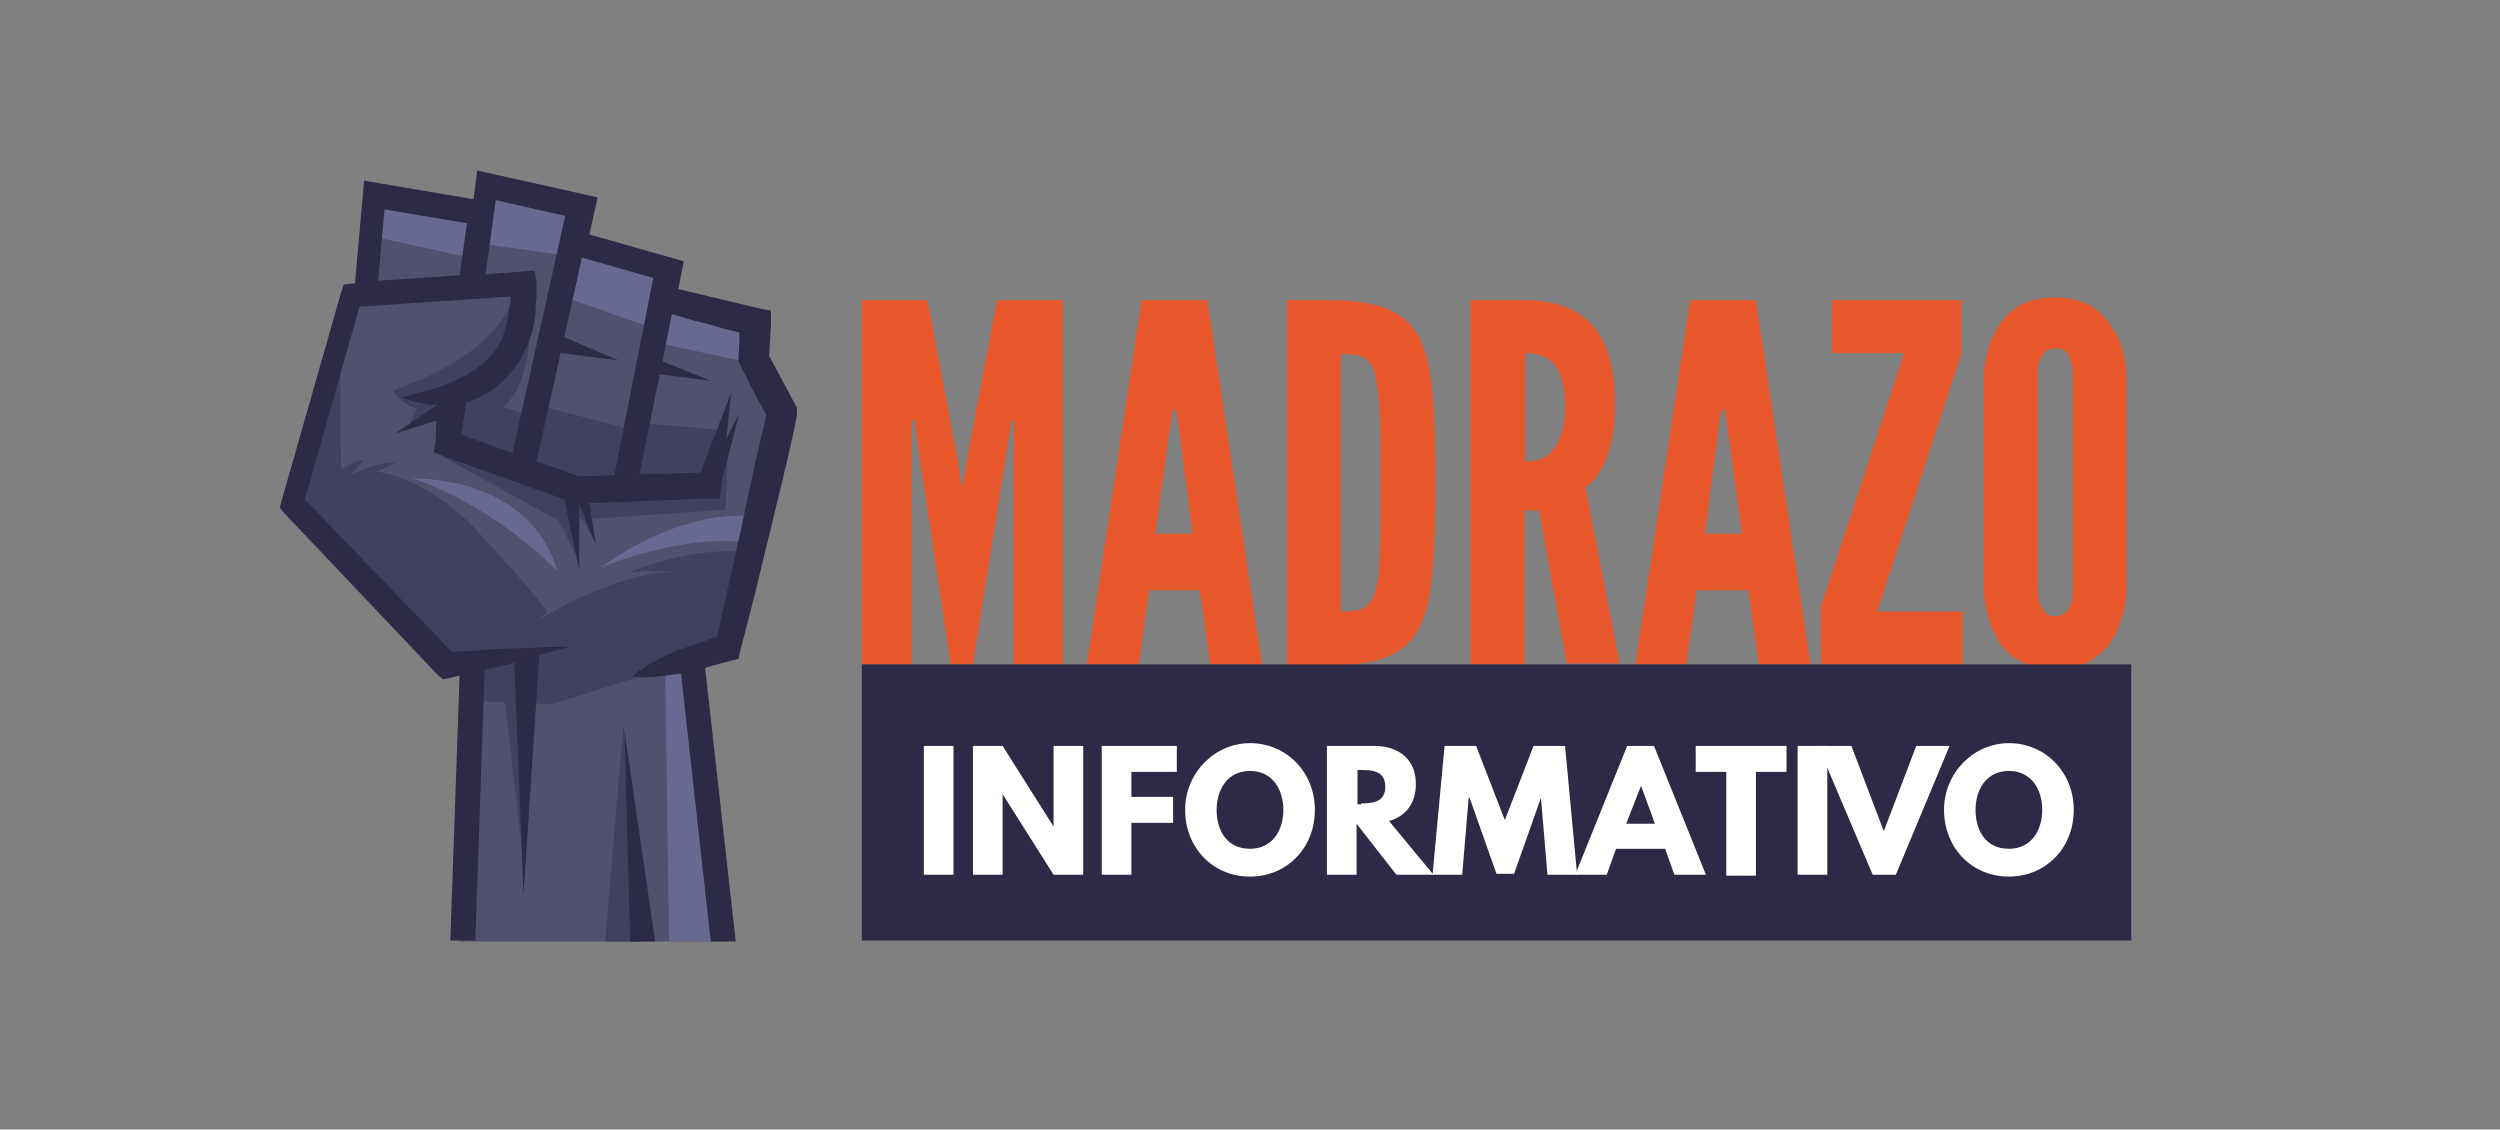
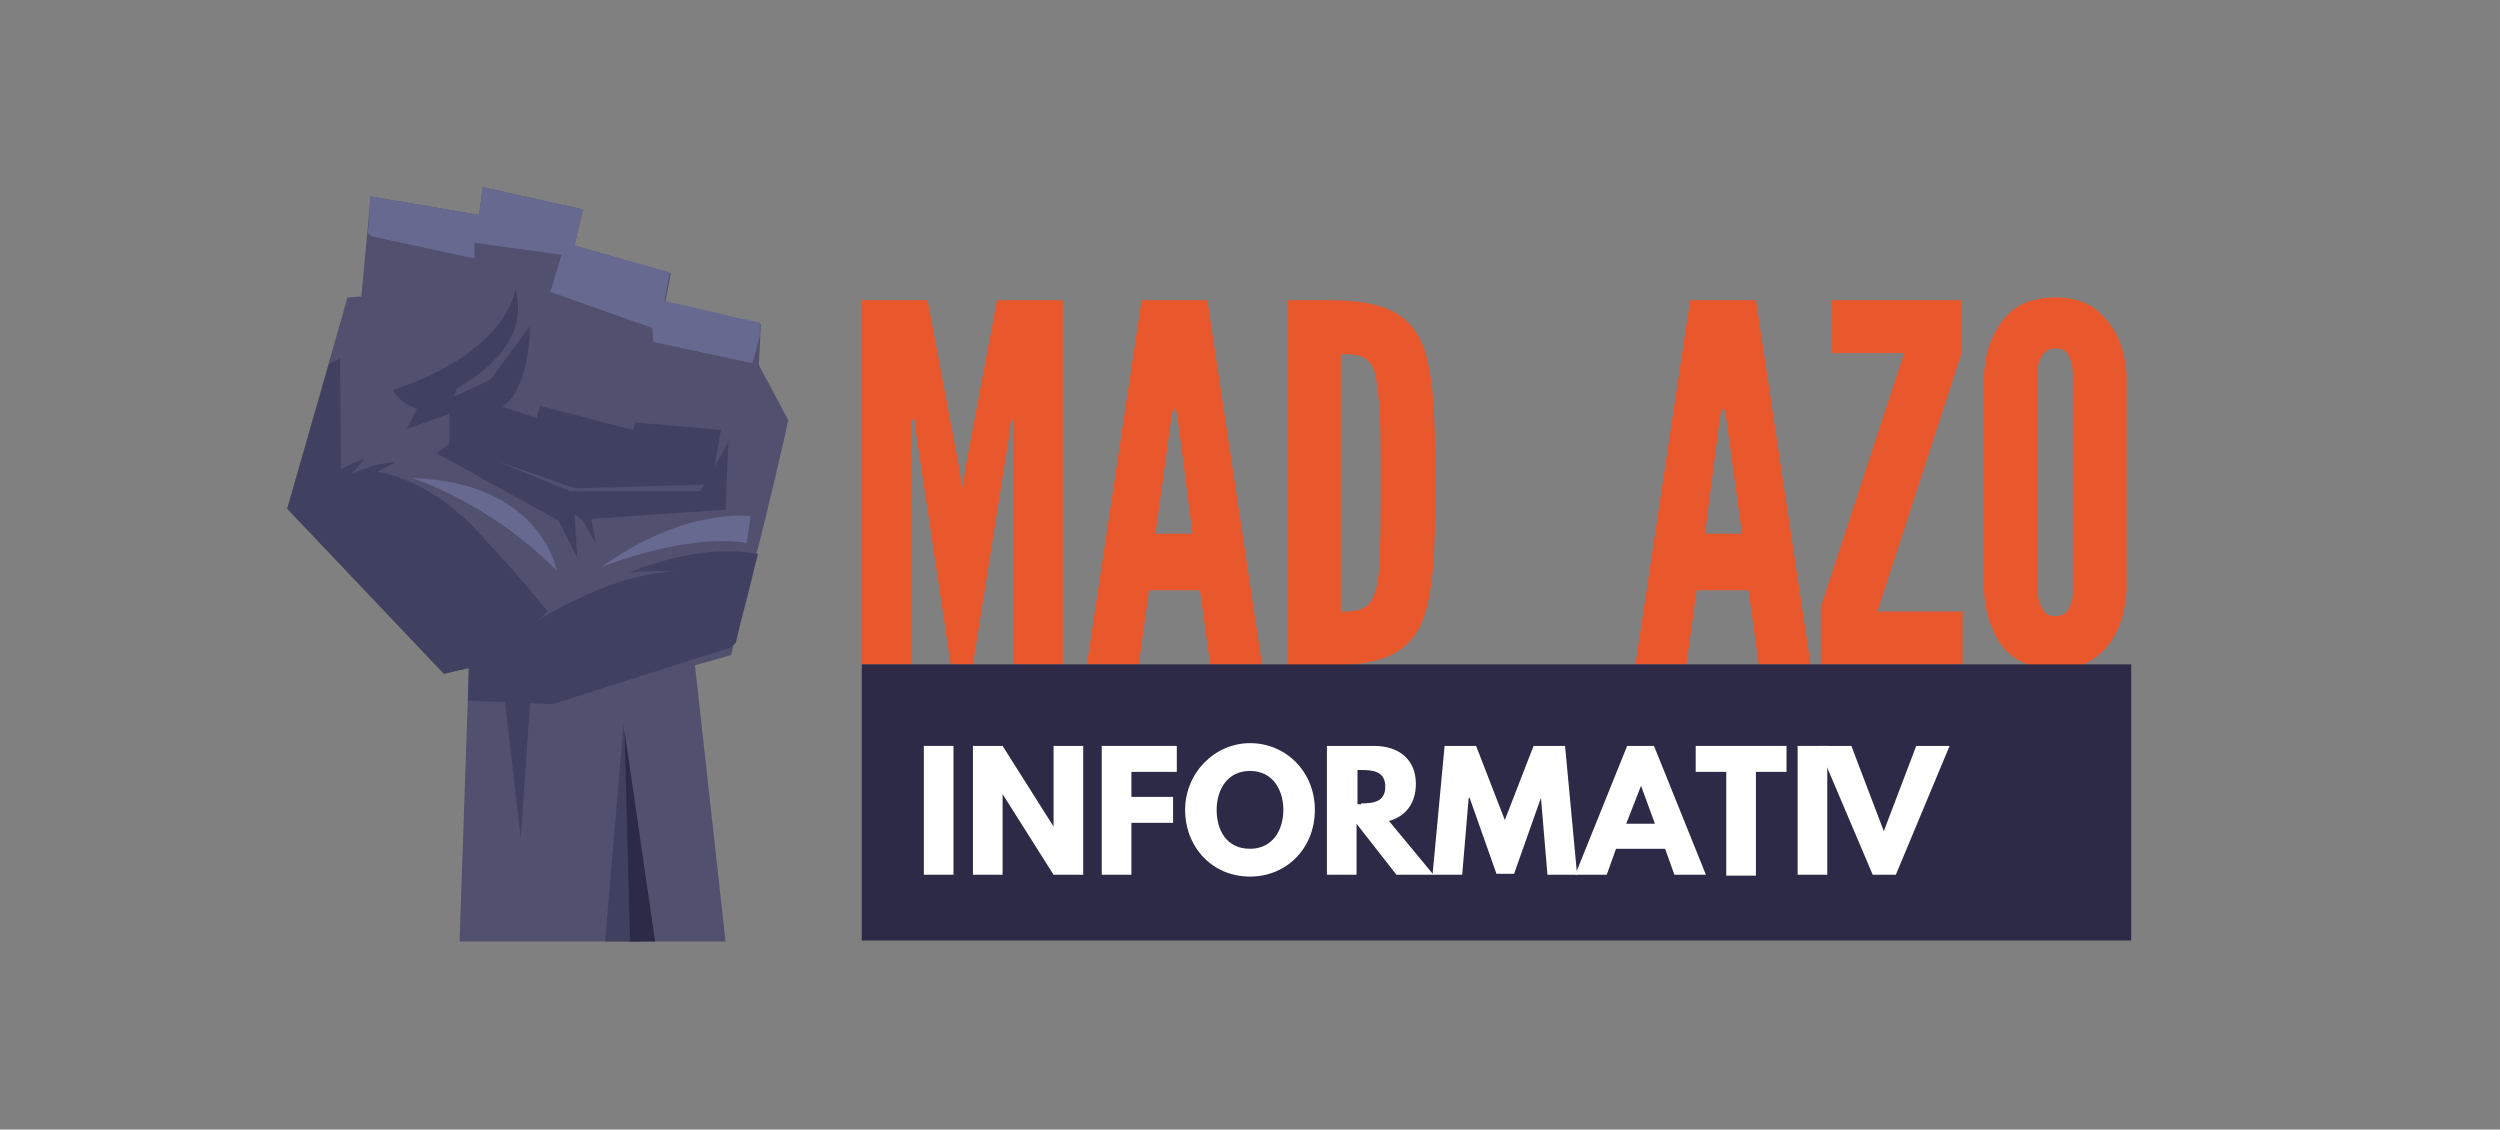
<svg xmlns="http://www.w3.org/2000/svg" version="1.1" id="Capa_1" x="0px" y="0px" viewBox="0 0 269.8 121.9" style="enable-background:new 0 0 269.8 121.9;" xml:space="preserve">
  <rect x="0" y="0" width="269.8" height="121.9" fill="#808080" stroke="none" />
  <style type="text/css">
	.st0{fill:#51506F;}
	.st1{fill:#686990;}
	.st2{fill:#404061;}
	.st3{fill:#2C2A46;}
	.st4{fill:#E9582C;}
	.st5{fill:#FFFFFF;}
</style>
  <g>
    <g>
      <path class="st0" d="M48,72.7L48,72.7c0.5-0.1,0.8-0.2,1.2-0.3l1.4-0.3l-1,29.5h28.7L75,71.8l3.9-1.1l0.8-3.3l0.8-3.1    c0.4-1.6,0.8-3.2,1.2-4.8l0.4-1.5l1.5-6.2c0.4-1.9,1-4.1,1.4-6.2l0.1-0.2l-1.7-3.2c-0.5-0.9-0.9-1.7-1.4-2.6l-0.1-0.3l0.1-1.8    l0.1-2.5l-2.9-0.7c-0.5-0.1-1.1-0.3-1.6-0.4c-0.3-0.1-0.6-0.1-0.9-0.2c-0.3-0.1-0.6-0.1-0.9-0.2c-0.5-0.1-1.1-0.3-1.6-0.4    l-2.4-0.5l0.6-3.1L62,26.5l0.9-3.9l-10.8-2.4l-0.4,3l-11.7-2L39,32l-1.5,0.1L31,54.9l16.8,17.7L48,72.7z" />
      <g>
        <g>
-           <polygon class="st1" points="77.5,71.1 77.3,70.7 71.8,72.5 72.2,101.6 78.3,101.6 75,71.8     " />
          <path class="st1" d="M79.1,34.2c-0.5-0.1-1.1-0.3-1.6-0.4c-0.3-0.1-0.6-0.1-0.9-0.2c-0.3-0.1-0.6-0.1-0.9-0.2      c-0.5-0.1-1.1-0.3-1.6-0.4l-2.4-0.5l0.6-3.1L62,26.5l0.9-3.9l-10.8-2.4l-0.4,3l-11.7-2l-0.3,4l0.4,0.3l11.1,2.4v-1.7l9.4,1.3      l-1.2,4l11,3.9l0.1,1.5l10.7,2.3l0.8-2.9l0-1.5L79.1,34.2z" />
          <path class="st1" d="M64.9,61.2c0,0,9.1-3.7,15.7-2.6l0.4-2.9C81,55.7,73.9,54.7,64.9,61.2z" />
          <path class="st1" d="M44.5,51.6c0,0,8.3,2.6,15.6,10C60.1,61.6,58.4,52,44.5,51.6z" />
        </g>
      </g>
      <g>
        <g>
          <polygon class="st2" points="65.3,101.6 69.1,101.6 67.3,78.1     " />
          <path class="st2" d="M45,44.1l-1.1,2.2l4.5-1.6l0.1-0.4l0,3.6l-1.4,1l13.2,7.3l2,4L62,55.5l0.9,0.7l1.4,2.4L63.8,56l14.5-1      l0.3-7.3l-1.5,2.7l0.7-4l-9.2-0.8l-0.3,0.8l-10-2.6l-0.4,1.3l-3.7-1.2c3-1.9,3-8.7,3-8.7l-4.3,5.8L49,42.8l0.3-0.9      c0,0,8.3-4.1,6.3-10.7c0,0-0.6,6.7-13.2,10.9C42.4,42.2,43.1,43.5,45,44.1z M62.1,52.7L76,52.3l-0.4,0.7L61.5,53l-7.8-3.2      L62.1,52.7z" />
          <path class="st2" d="M67.9,61.8c1.7-0.3,5-0.1,5-0.1C66,61.8,58,67,58,67l1.1-1c0,0-2.2-2.9-7.6-8.7s-10.8-6.4-10.8-6.4l2-1      c-2.3,0-4.8,1.3-4.8,1.3l1.4-1.6c-1.2,0.2-2.5,1.1-2.5,1.1l-0.1-12l-1.2,0.6L31,54.9l16.8,17.7l0.1,0.1l0.1,0      c0.4-0.1,0.8-0.2,1.2-0.3l1.4-0.3l-0.1,3.5l4,0.2l1.7,14.7l1-14.6l2.4,0.1l19.2-6.1c0,0,0.2-0.2,0.6-0.5l0.5-2.1l0.8-3.1      c0.4-1.5,0.7-3,1.1-4.4C75.3,58.5,67.9,61.8,67.9,61.8z" />
        </g>
      </g>
      <g>
        <polygon class="st3" points="67.4,78.9 68,101.6 70.7,101.6    " />
-         <path class="st3" d="M47.2,72.8l0.6,0.5l0.6-0.1c0.4-0.1,0.8-0.2,1.2-0.3l-1,28.6h2.7l1-29.2c0.9-0.2,1.7-0.4,2.6-0.6     c0.2-0.1,0.4-0.1,0.6-0.2l1,25.1l1.7-25.9c1.1-0.3,2.1-0.6,3.2-0.9c-1.1,0-2.2,0-3.4,0.1c-1.1,0-2.2,0.1-3.3,0.1     c-1.1,0-2.2,0.1-3.3,0.2l-1.7,0.1c-0.3,0-0.6,0.1-0.9,0.1L32.9,53.9l5.9-20.8L55.1,32c0,0.3,0,0.7-0.1,1     c-0.1,0.8-0.2,1.6-0.4,2.3c-0.4,1.5-1.2,2.8-2.3,3.8c-0.3,0.2-0.6,0.5-0.9,0.7c-0.2,0.1-0.3,0.2-0.5,0.3     c-0.2,0.1-0.3,0.2-0.5,0.3c-0.3,0.2-0.7,0.4-1,0.5c-0.3,0.2-0.7,0.3-1.1,0.5c-0.7,0.3-1.5,0.6-2.4,0.8c-0.8,0.2-1.7,0.5-2.6,0.7     c0.9,0.3,1.8,0.6,2.7,0.7c0.4,0.1,0.8,0.1,1.2,0.1l-4.6,3.1l4.5-1.4L47,47.7l-0.2,1.1l1,0.4l13.1,4.7l1.6,7.6l0-7.1l1.8,4.4     l-0.7-4.5l12.9-0.5l1.2,0l0.1-1l0.1-0.9l1.9-7.3l-1.4,2.7l0.5-4.9L75.6,51L69,51.2l2.2-10.8l5.5,0.7L71.5,39l1-5.1     c0.4,0.1,0.7,0.2,1.1,0.3c0.8,0.3,1.7,0.5,2.5,0.7c0.8,0.2,1.7,0.5,2.5,0.7l1.2,0.3l0,0.7l-0.1,2l0,0.4l0.2,0.4c0.5,1,1,2,1.5,3     l1.3,2.4c-0.4,1.9-0.9,3.8-1.3,5.6L80,57c-0.5,2.1-0.9,4.2-1.4,6.3l-0.7,3.1l-0.5,2.3l-1.7,0.6c-0.9,0.3-1.7,0.6-2.6,0.9     c-0.8,0.4-1.7,0.7-2.5,1.2c-0.4,0.2-0.8,0.5-1.2,0.7c-0.4,0.3-0.8,0.5-1.2,0.9c0.5,0.1,1,0.1,1.4,0.1c0.5,0,0.9,0,1.4-0.1     c0.8-0.1,1.7-0.2,2.5-0.3l3.2,28.9h2.7l-3.3-29.5c0.1,0,0.1,0,0.2-0.1l2.6-0.7l0.8-0.2l0.2-0.9l0.8-3.1l0.8-3.1     c0.5-2.1,1-4.2,1.5-6.2l1.5-6.2c0.5-2.1,1-4.2,1.4-6.2l0.1-0.6L86,44l-1.6-3c-0.5-0.9-0.9-1.7-1.4-2.6l0.1-1.5l0.1-2l0-1.4     L82,33.3l-2.5-0.6c-0.8-0.2-1.7-0.4-2.5-0.6c-0.8-0.2-1.7-0.4-2.5-0.6c-0.4-0.1-0.9-0.2-1.3-0.3l0.6-3l-10.2-2.9l0.9-4l-13-2.9     l-0.4,3.1l-11.8-2l-1,11.1l-0.3,0l-0.9,0.1l-0.3,0.9l-6.4,22.4l-0.2,0.8l0.5,0.6L47.2,72.8L47.2,72.8z M70.5,30l-4.2,21.3     l-3.8,0.1l-4.6-1.6l2.6-11.7l6.3,0.8l-5.9-2.5l1.9-8.6L70.5,30z M53.5,21.6l7.5,1.7l-5.7,25.6l-5.5-2l0.5-3.5     c0.5-0.1,1-0.3,1.4-0.5c0.9-0.4,1.7-1,2.5-1.7c0.7-0.7,1.4-1.5,1.9-2.3c0.5-0.9,0.9-1.8,1.2-2.7c0.3-0.9,0.5-1.9,0.5-2.8     c0-0.5,0.1-1,0.1-1.4c0-0.2,0-0.5,0-0.7c0-0.1,0-0.2,0-0.4l0-0.2l0-0.1l0-0.1l-0.2-1.3l-1.3,0.1l-4,0.3L53.5,21.6z M41.5,22.6     l8.9,1.5l-0.8,5.6l-8.8,0.6L41.5,22.6z" />
      </g>
    </g>
    <g>
      <g>
        <g>
          <path class="st4" d="M102.6,71.7L98.9,47l-0.2-1.7h-0.3v26.4H93V32.4h7.1l3.4,18l0.3,2.1h0.1l0.3-2.1l3.4-18h7.1v39.3h-5.3V45.4      h-0.3l-0.2,1.7L105,71.7H102.6z" />
          <path class="st4" d="M117.3,71.7l5.9-39.3h7.1l5.9,39.3h-5.6l-1.1-8H124l-1.1,8H117.3z M127.1,45.2l-0.2-1h-0.3l-0.2,1      l-1.7,12.4h4L127.1,45.2z" />
          <path class="st4" d="M138.9,71.7V32.4h4.5c5.3,0,8.2,1.1,9.8,4.1c1.5,3,1.7,7.9,1.7,15.6s-0.2,12.6-1.7,15.6      c-1.6,3-4.4,4.1-9.8,4.1H138.9z M144.7,66c2,0,3.1-0.2,3.7-2.1c0.3-0.9,0.5-2.3,0.5-4.2c0.1-1.9,0.1-4.4,0.1-7.6s0-5.7-0.1-7.6      c-0.1-1.8-0.3-3.2-0.5-4.2c-0.6-1.9-1.7-2.1-3.7-2.1V66z" />
-           <path class="st4" d="M169.1,71.7l-3-16.6h-1.6v16.6h-5.8V32.4h5.8c6.9,0,9.8,3.9,9.8,11.3c0,3.9-1,7.4-3.2,8.9l3.7,19H169.1z       M164.6,49.8c0.8,0,1.9-0.1,2.7-0.9s1.6-2.2,1.6-5s-0.7-4.3-1.6-5c-0.9-0.7-1.9-0.8-2.7-0.8V49.8z" />
          <path class="st4" d="M176.5,71.7l5.9-39.3h7.1l5.9,39.3h-5.6l-1.1-8h-5.6l-1.1,8H176.5z M186.3,45.2l-0.2-1h-0.3l-0.2,1      L184,57.6h4L186.3,45.2z" />
          <path class="st4" d="M196.5,65.5l9-27.4h-7.8v-5.7h14v5.7L202.6,66h9.2v5.7h-15.3V65.5z" />
          <path class="st4" d="M229.5,63.7c-0.1,1.6-0.4,3-1,4.3c-0.5,1.1-1.2,2.1-2.3,2.9c-1.1,0.9-2.5,1.3-4.4,1.3s-3.4-0.5-4.5-1.3      c-1.1-0.8-1.8-1.8-2.2-2.9c-0.6-1.2-0.9-2.7-1-4.3V40.5c0.1-1.6,0.4-3,1-4.2c0.5-1.1,1.2-2.1,2.2-2.9s2.6-1.3,4.5-1.3      s3.4,0.5,4.4,1.3s1.8,1.9,2.3,2.9c0.6,1.2,0.9,2.7,1,4.2V63.7z M223.7,40.5c0-1.1-0.2-1.8-0.7-2.5c-0.3-0.3-0.7-0.4-1.2-0.4      c-1,0-1.5,0.7-1.7,1.4c-0.2,0.4-0.2,0.9-0.2,1.4v23.2c0,1.1,0.3,1.9,0.8,2.5c0.3,0.3,0.6,0.4,1.1,0.4c1,0,1.5-0.6,1.7-1.4      c0.2-0.4,0.2-0.9,0.2-1.4V40.5z" />
        </g>
      </g>
      <rect x="93" y="71.7" class="st3" width="137" height="29.8" />
      <g>
        <path class="st5" d="M102.9,94.4h-3.2V80.5h3.2V94.4z" />
        <path class="st5" d="M108.1,94.4H105V80.5h3.2l5.5,8.7h0v-8.7h3.2v13.9h-3.2l-5.5-8.7h0V94.4z" />
        <path class="st5" d="M127,83.3h-4.9V86h4.5v2.8h-4.5v5.6h-3.2V80.5h8.1V83.3z" />
        <path class="st5" d="M134.9,80.2c3.9,0,7,3.1,7,7.2c0,4.1-3,7.2-7,7.2c-4.1,0-7-3.2-7-7.2C127.9,83.4,131.1,80.2,134.9,80.2z      M134.9,91.6c2.5,0,3.6-2.1,3.6-4.2s-1.1-4.2-3.6-4.2c-2.5,0-3.6,2.1-3.6,4.2S132.3,91.6,134.9,91.6z" />
        <path class="st5" d="M148.3,80.5c2.6,0,4.5,1.4,4.5,4.1c0,2.1-1.1,3.5-2.9,4l4.8,5.8h-4l-4.3-5.5v5.5h-3.2V80.5H148.3z      M146.9,86.7c1.2,0,2.6-0.1,2.6-1.8c0-1.7-1.4-1.8-2.6-1.8h-0.4v3.7H146.9z" />
        <path class="st5" d="M166.3,86.1L166.3,86.1l-2.9,8.2h-1.9l-2.9-8.2h-0.1l-0.7,8.3h-3.2l1.3-13.9h3.4l3.1,8l3.1-8h3.4l1.3,13.9     H167L166.3,86.1z" />
        <path class="st5" d="M184.1,94.4h-3.4l-1-2.8h-5.3l-1,2.8h-3.4l5.6-13.9h2.9L184.1,94.4z M177.1,84.8L177.1,84.8l-1.6,4.1h3.1     L177.1,84.8z" />
        <path class="st5" d="M183,80.5h9.8v2.8h-3.3v11.2h-3.2V83.3H183V80.5z" />
        <path class="st5" d="M197.1,94.4H194V80.5h3.2V94.4z" />
        <path class="st5" d="M196.2,80.5h3.6l3.5,9.2l3.5-9.2h3.6l-5.8,13.9h-2.5L196.2,80.5z" />
-         <path class="st5" d="M216.8,80.2c3.9,0,7,3.1,7,7.2c0,4.1-3,7.2-7,7.2c-4.1,0-7-3.2-7-7.2C209.8,83.4,213,80.2,216.8,80.2z      M216.8,91.6c2.5,0,3.6-2.1,3.6-4.2s-1.1-4.2-3.6-4.2c-2.5,0-3.6,2.1-3.6,4.2S214.2,91.6,216.8,91.6z" />
      </g>
    </g>
  </g>
</svg>